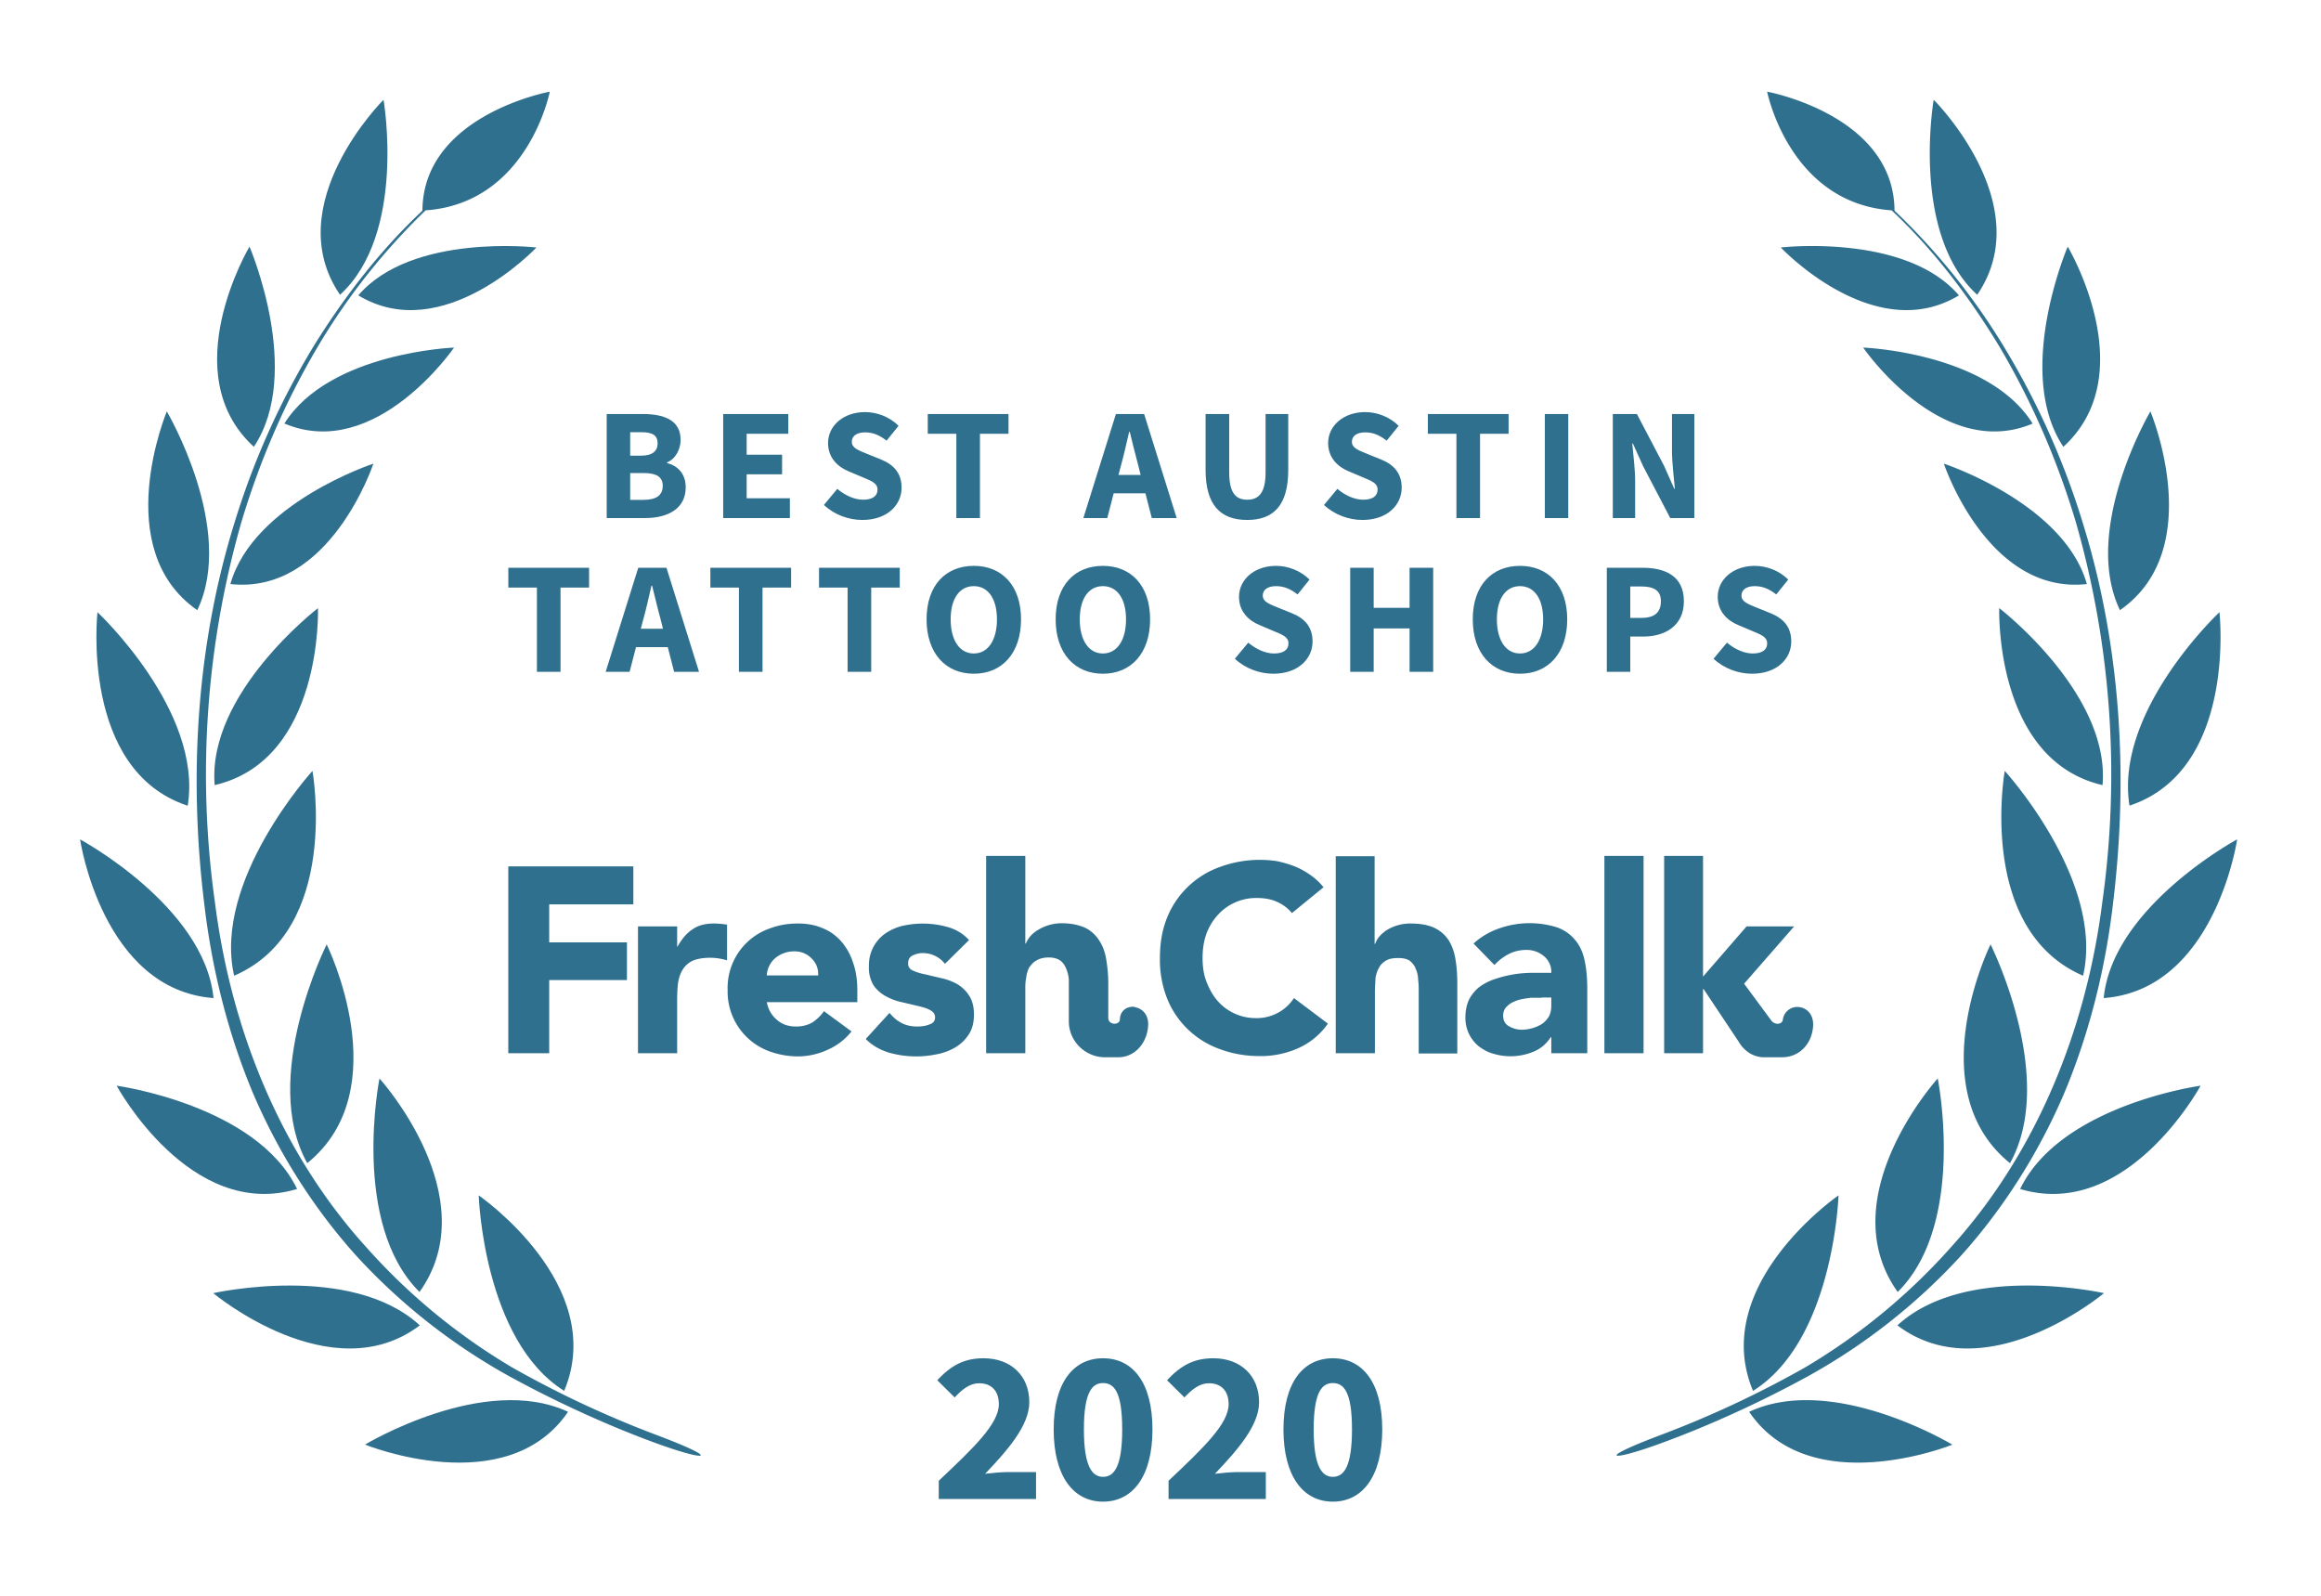
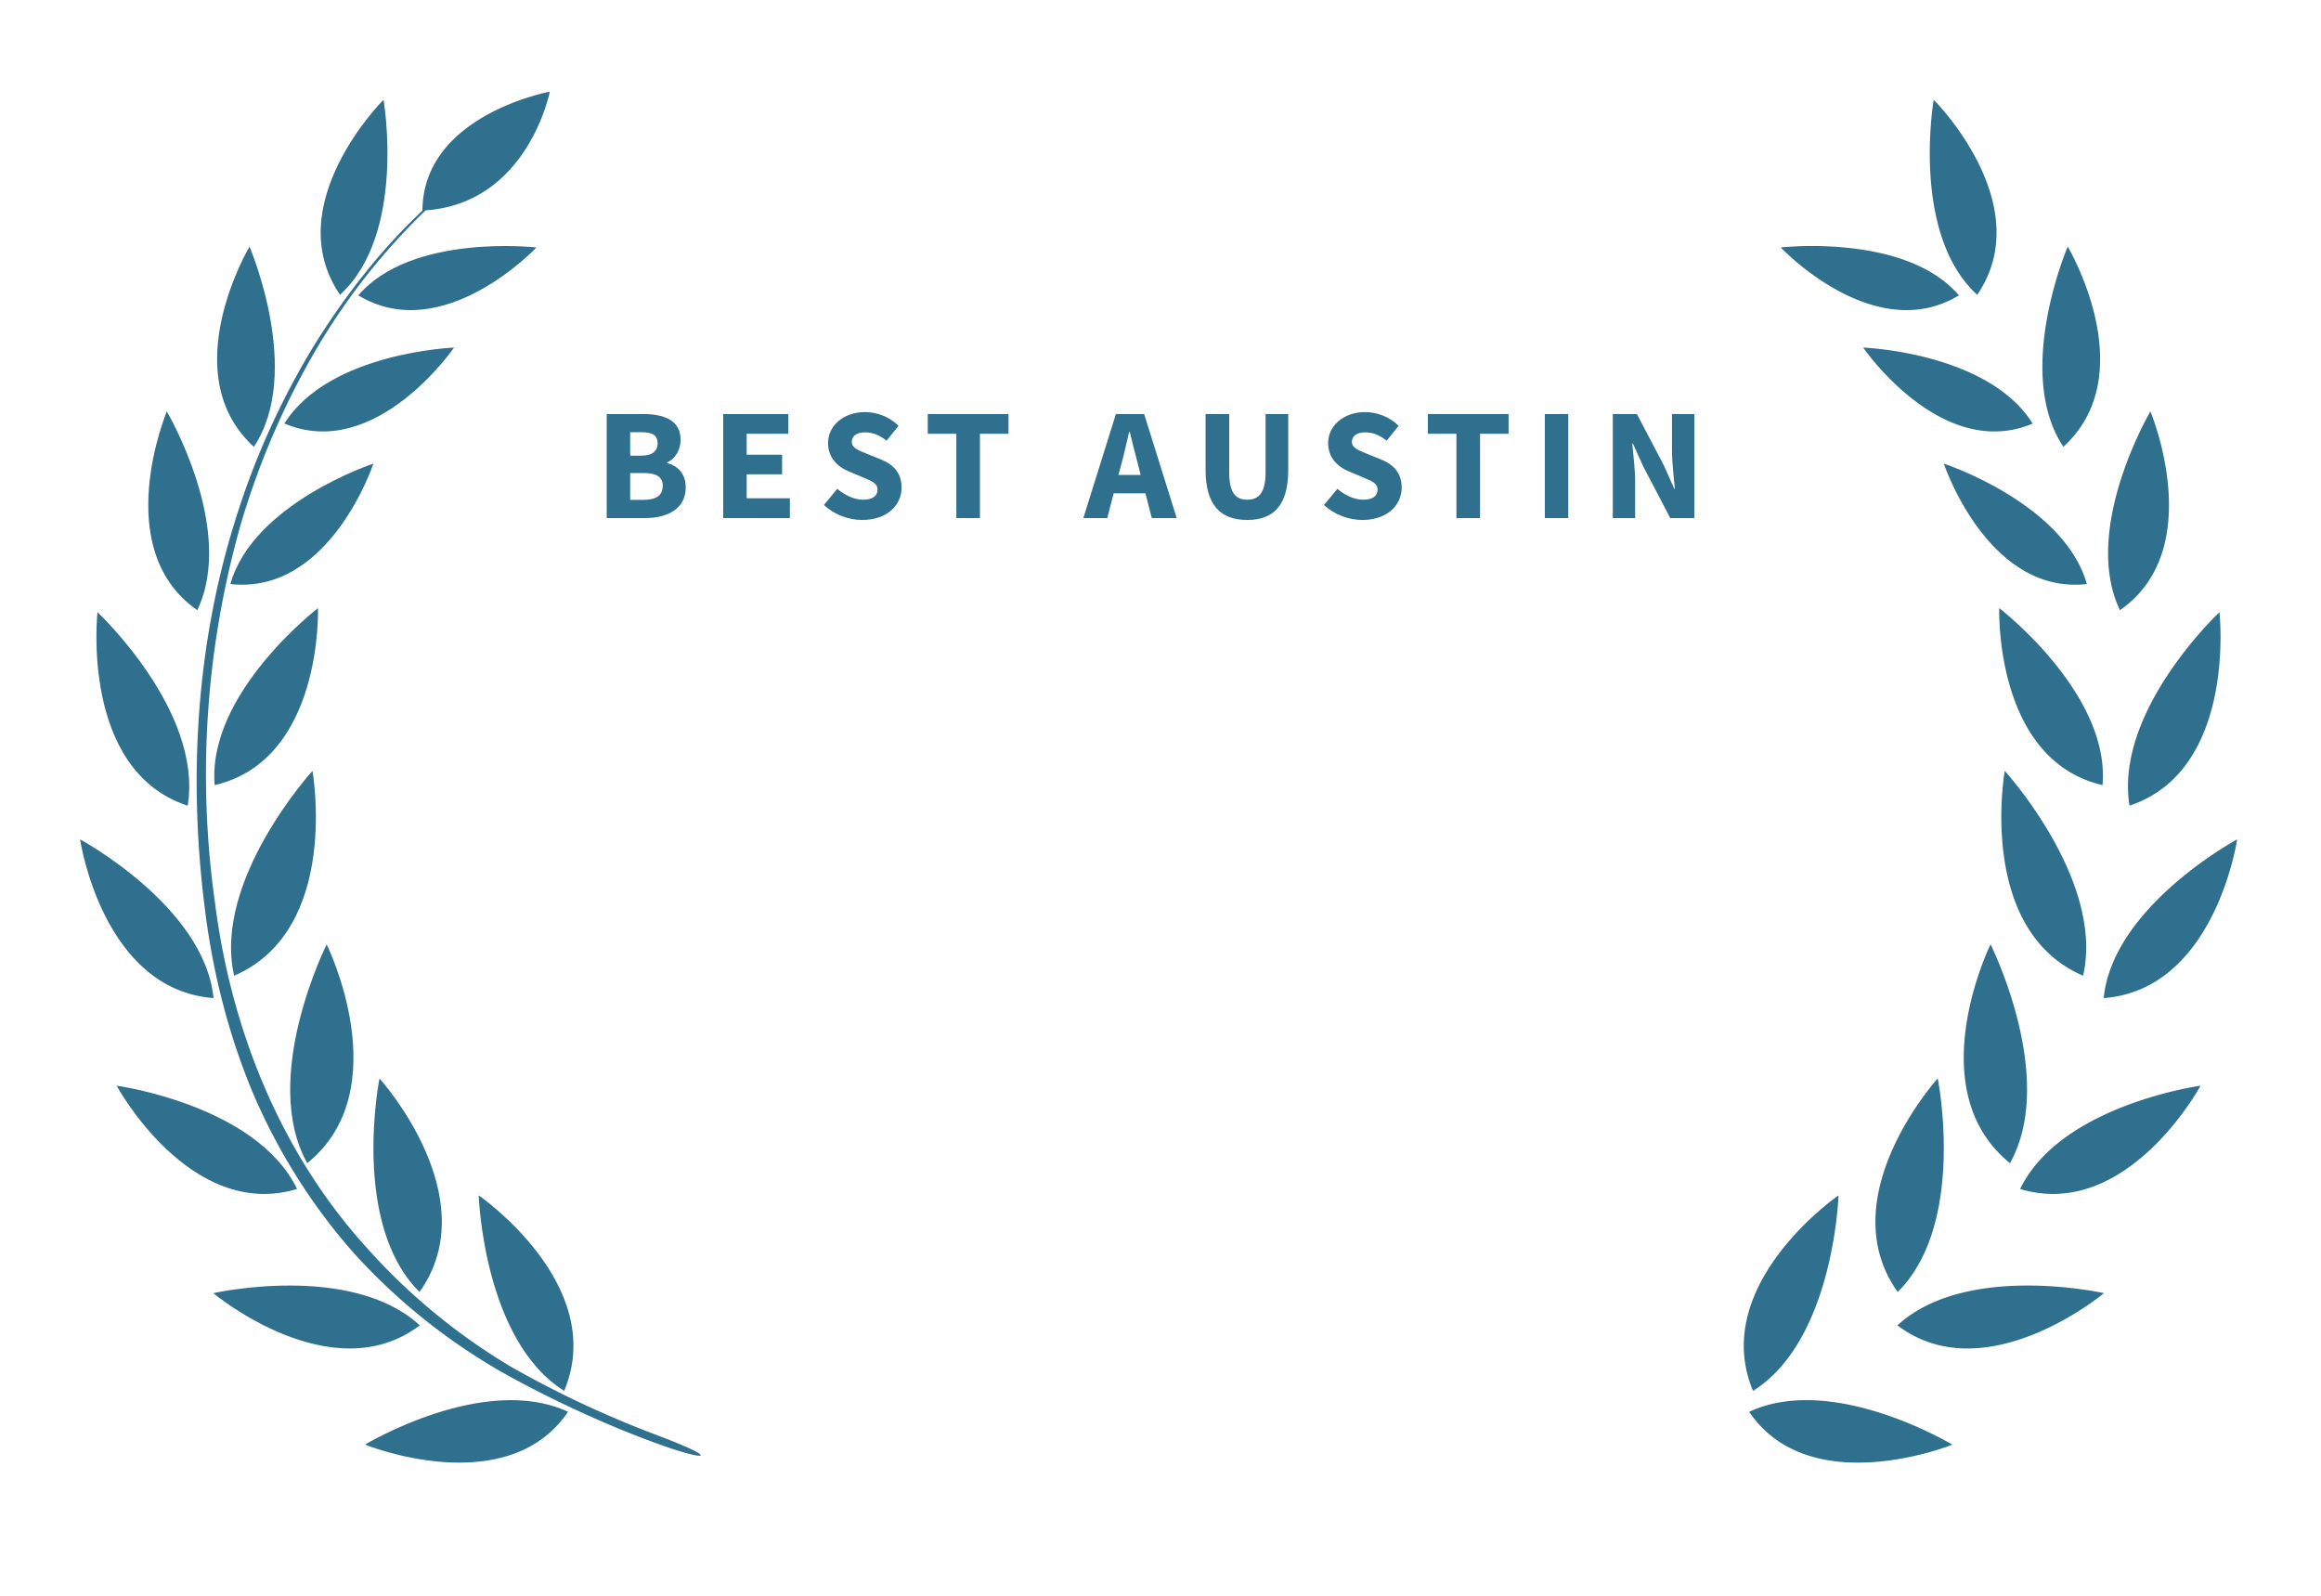
<svg xmlns="http://www.w3.org/2000/svg" width="800" height="550">
-   <rect width="100%" height="100%" fill="none" />
  <g fill="#30708f">
-     <path d="M572.1 494.7c-23 8.7-16.6 9 .5 2.7 17-6.2 35.2-14.6 51-23.3a208.3 208.3 0 0 0 52.4-41.4c14.9-16.6 27-35.9 35.7-56.4 8.6-20.7 14-42.6 16.6-64.8 5.4-44 2.7-89.4-10.6-131.9a267.8 267.8 0 0 0-27.3-60.6A227.5 227.5 0 0 0 653 72.6c-.2-33-43.9-41-43.9-41S616.7 70 652 72.5c14.7 13.8 26.9 30 37.3 47.2 11.2 19 20 39.4 26.3 60.6a315.9 315.9 0 0 1 9 130.8c-5.5 43.5-22.5 86-52 118.6a211.4 211.4 0 0 1-50.6 41.7 354.5 354.5 0 0 1-49.9 23.3z" />
    <path d="M681.5 101.6c-23-21-15-67.2-15-67.2.1 0 36.2 36.2 15 67.2zM675.2 101.8c-29.2 17.7-61.4-16.5-61.4-16.5s43-5 61.4 16.5zM700.6 146c-31.4 13.2-58.4-26.2-58.4-26.2s43.1 1.6 58.4 26.2zM670 159.8s15.1 45.3 49.3 41.5c-7.9-27.9-49.3-41.5-49.3-41.5zM689.1 209.6s38.3 29.4 35.6 61c-37.4-8.7-35.6-61-35.6-61zM691 265.7s34.5 37.8 27 70.6c-36.8-15.9-27-70.6-27-70.6zM692.8 400.9c-31.4-25.4-6.7-75.4-6.7-75.4s23.1 46 6.7 75.4zM654.1 445.3c-23.3-32.7 13.8-73.6 13.8-73.6s10 50-13.8 73.6zM604.2 479.3C589 442.8 633.7 412 633.7 412s-1.6 50-29.5 67.4zM711.2 154c-17.1-25.7 1.5-69 1.5-69s26.1 43.8-1.5 69zM730.7 210.3c-13.4-28 10.5-68.5 10.5-68.5s19.9 47.4-10.5 68.5zM734 277.7C728.7 245 765 211 765 211s6.1 54.5-31.1 66.7zM725.1 344c3.1-31.6 46-54.7 46-54.7s-7.6 51.8-46 54.7zM758.5 374.2s-25.3 46.7-62.2 35.6c14-29 62.2-35.6 62.2-35.6zM725.2 445.7s-40.8 34.1-71.2 11.1c23.7-21.8 71.2-11.1 71.2-11.1zM673 497.9s-49 19.8-70.1-11.3c28.9-13.5 70 11.3 70 11.3zM226.6 494.7c23 8.7 16.7 9-.5 2.7-17-6.2-35.2-14.6-51-23.3a208.3 208.3 0 0 1-52.4-41.4c-14.9-16.6-27-35.9-35.7-56.4-8.6-20.7-14-42.6-16.6-64.8-5.4-44-2.7-89.4 10.6-131.9a267.8 267.8 0 0 1 27.3-60.6c10.5-16.9 22.8-32.8 37.3-46.4.2-33 43.9-41 43.9-41S182 70 146.7 72.5a224.4 224.4 0 0 0-37.3 47.2c-11.2 19-20 39.4-26.3 60.6a315.9 315.9 0 0 0-9 130.8c5.5 43.5 22.5 86 52 118.6a211.4 211.4 0 0 0 50.6 41.7 354.5 354.5 0 0 0 49.9 23.3z" />
    <path d="M117.2 101.6c23-21 15-67.2 15-67.2-.1 0-36.2 36.2-15 67.2zM123.5 101.8c29.2 17.7 61.4-16.5 61.4-16.5s-43-5-61.4 16.5zM98.1 146c31.4 13.2 58.4-26.2 58.4-26.2S113.4 121.4 98 146zM128.7 159.8s-15 45.3-49.3 41.5c7.9-27.9 49.3-41.5 49.3-41.5zM109.6 209.6S71.3 239 74 270.6c37.4-8.7 35.6-61 35.6-61zM107.7 265.7s-34.5 37.8-27 70.6c36.8-15.9 27-70.6 27-70.6zM105.9 400.9c31.4-25.4 6.7-75.4 6.7-75.4s-23.1 46-6.7 75.4zM144.6 445.3c23.3-32.7-13.8-73.6-13.8-73.6s-10 50 13.8 73.6zM194.5 479.3C209.7 442.8 165 412 165 412s1.6 50 29.5 67.4zM87.5 154c17.1-25.7-1.5-69-1.5-69s-26.1 43.8 1.5 69zM68 210.3c13.4-28-10.5-68.5-10.5-68.5S37.6 189.2 68 210.3zM64.7 277.7C70 245 33.6 211 33.6 211s-6.1 54.5 31.1 66.7zM73.6 344c-3.1-31.6-46-54.7-46-54.7s7.6 51.8 46 54.7zM40.2 374.2s25.3 46.7 62.2 35.6c-14-29-62.2-35.6-62.2-35.6zM73.5 445.7s40.8 34.1 71.2 11.1C121 435 73.5 445.7 73.5 445.7zM125.8 497.9s48.8 19.8 70-11.3c-28.9-13.5-70 11.3-70 11.3z" />
-     <path d="M175.2 363h14.1v-25.2h26.8v-13h-26.8v-13.1h29v-13.1h-43.1zM445.3 314.7a14 14 0 0 0-5.2-3.9c-2-.9-4.3-1.3-7-1.3a17.8 17.8 0 0 0-13.3 5.8 20 20 0 0 0-4 6.6c-.9 2.6-1.3 5.3-1.3 8.3 0 3 .4 5.8 1.4 8.3 1 2.5 2.2 4.7 3.8 6.5a17.4 17.4 0 0 0 13 5.9A15.3 15.3 0 0 0 446 344l11.7 8.8a24.6 24.6 0 0 1-10.3 8.5 32 32 0 0 1-13 2.7c-5 0-9.6-.8-13.9-2.4a30.6 30.6 0 0 1-18.2-17.4 36.4 36.4 0 0 1-2.5-14c0-5.2.8-9.8 2.5-14a30.7 30.7 0 0 1 18.2-17.4 39.6 39.6 0 0 1 19.6-2c2 .4 4 1 5.9 1.7a26 26 0 0 1 5.4 2.9c1.8 1.2 3.4 2.7 4.8 4.4zM219.9 319.3h13.5v7h.1c1.5-2.7 3.2-4.7 5.2-6 2-1.4 4.4-2 7.4-2a26.8 26.8 0 0 1 4.5.4V331a20.4 20.4 0 0 0-5.7-.9c-2.6 0-4.7.4-6.1 1a8.2 8.2 0 0 0-3.5 3.1c-.8 1.3-1.3 2.8-1.6 4.6-.2 1.8-.3 3.8-.3 6V363h-13.5v-43.7zM293.5 355.5a21.5 21.5 0 0 1-8.2 6.3 24.6 24.6 0 0 1-10.3 2.3c-3.3 0-6.5-.6-9.4-1.6a21.9 21.9 0 0 1-14.8-21.3 21.7 21.7 0 0 1 14.8-21.3c3-1.1 6-1.6 9.4-1.6 3.2 0 6 .5 8.5 1.6 2.6 1 4.7 2.6 6.5 4.6a21 21 0 0 1 4 7.2c1 2.8 1.5 6 1.5 9.5v4.2h-31.2c.5 2.6 1.7 4.6 3.5 6.1 1.8 1.6 4 2.3 6.6 2.3 2.2 0 4-.5 5.6-1.4 1.5-1 2.9-2.3 4-3.9zM282 336.2c.1-2.3-.6-4.2-2.2-5.8a8 8 0 0 0-6-2.5 10.1 10.1 0 0 0-6.9 2.6 8.5 8.5 0 0 0-2.6 5.7zM325.7 332.2a9.6 9.6 0 0 0-7.8-3.7c-1.1 0-2.3.3-3.3.8-1.1.5-1.6 1.5-1.6 2.8 0 1 .5 1.9 1.6 2.4s2.6 1 4.2 1.3l5.5 1.3c2 .4 3.8 1.1 5.5 2 1.7 1 3.1 2.3 4.2 4 1.1 1.6 1.7 3.8 1.7 6.6s-.6 5.1-1.9 7a14.1 14.1 0 0 1-4.7 4.4 20 20 0 0 1-6.4 2.3 34.3 34.3 0 0 1-16.3-.6c-3.2-1-5.8-2.5-8-4.7l8.2-9c1.2 1.5 2.6 2.7 4.2 3.5 1.5.8 3.3 1.2 5.3 1.2 1.6 0 3-.2 4.2-.7 1.3-.4 2-1.2 2-2.4s-.6-2-1.8-2.6c-1-.6-2.5-1-4.2-1.4l-5.5-1.3c-2-.4-3.7-1.1-5.4-2-1.7-.9-3.2-2.2-4.3-3.8a11.6 11.6 0 0 1-1.6-6.6 13.3 13.3 0 0 1 5.7-11.3 18 18 0 0 1 5.9-2.6 31.6 31.6 0 0 1 15.5.4c2.9.8 5.4 2.3 7.4 4.5zM534.7 357.5h-.2c-1.5 2.3-3.5 4-6 5a20.6 20.6 0 0 1-13.7.7c-1.9-.5-3.5-1.4-5-2.5a12.5 12.5 0 0 1-4.7-10.1c0-2.5.5-4.6 1.4-6.4 1-1.7 2.2-3.2 3.8-4.3 1.6-1.1 3.4-2 5.4-2.6a40.1 40.1 0 0 1 13-2h6a7 7 0 0 0-2.6-5.8 9.2 9.2 0 0 0-6-2.1c-2.2 0-4.3.5-6 1.4-2 1-3.5 2.2-5 3.8l-7.2-7.4a25 25 0 0 1 8.8-5.2 31.5 31.5 0 0 1 20.2-.3c2.6 1 4.6 2.5 6.1 4.4 1.6 1.9 2.6 4.2 3.2 7 .6 2.8.9 6 .9 9.7V363h-12.4zm-3.3-13.6h-3.8c-1.6.2-3 .4-4.4.8-1.4.5-2.6 1-3.6 2-1 .8-1.5 2-1.5 3.4 0 1.6.7 2.9 2 3.6 1.4.8 2.9 1.2 4.4 1.2a13.4 13.4 0 0 0 7-2c1-.7 1.8-1.6 2.4-2.6.5-1 .8-2.2.8-3.6v-2.9h-3.3zM553 363v-68h13.5v68zM473.8 295v30.3h.2a8 8 0 0 1 1.5-2.6 12 12 0 0 1 2.6-2.2 15.4 15.4 0 0 1 8-2.2c3.5 0 6.2.5 8.3 1.5 2.1 1 3.8 2.5 5 4.4 1.1 1.8 1.9 4 2.3 6.6.4 2.5.6 5.2.6 8.1v24.2H489v-21.5c0-1.2 0-2.5-.2-3.9 0-1.3-.3-2.6-.8-3.7-.4-1.2-1.1-2-2-2.8-1-.7-2.3-1-4-1-1.8 0-3.2.2-4.3.9-1 .6-1.9 1.4-2.4 2.5-.6 1-1 2.2-1.2 3.6l-.2 4V363h-13.5v-67.9h13.5zM587 340.9h.2l12.2 18.3s2.7 5.2 8.7 5.2h6.1c5.7 0 10.1-4.2 10.7-10.3.5-4.7-2.5-6.8-4.8-7a5 5 0 0 0-5.6 4.4c-.2 1.5-2.6 2-4 .2l-9.3-12.6v-.1l17.2-19.7H602l-15 17.3V295h-13.4v68H587v-22.1zM391 347c-2.2-.2-4.9 1-5 4.4-.1 2-4 2-4-.6v-11.9c0-3-.3-5.7-.7-8.2-.4-2.5-1.2-4.7-2.4-6.5a11.9 11.9 0 0 0-4.8-4.4c-2.2-1-4.9-1.6-8.3-1.6a15.8 15.8 0 0 0-8 2.3 12 12 0 0 0-2.7 2.2c-.7.9-1.2 1.7-1.5 2.5h-.2V295h-13.5v68h13.5v-21.8c0-1.4 0-2.8.3-4.1.1-1.3.5-2.5 1-3.6.7-1 1.5-1.9 2.6-2.5 1-.6 2.4-1 4.2-1 1.7 0 3 .4 4 1.1.9.7 1.6 1.7 2 2.8.5 1.2.8 2.4.9 3.7V352c0 6.8 5.6 12.4 12.5 12.4h4.6c5.2 0 9.6-4.3 10.2-10.4.5-4.7-2.5-6.6-4.7-6.9z" />
    <path d="M209.12 178.55L222.43 178.55C230.19 178.55 236.35 175.31 236.35 167.99C236.35 163.21 233.54 160.51 229.91 159.58L229.91 159.36C232.83 158.26 234.59 154.79 234.59 151.60C234.59 144.73 228.81 142.69 221.39 142.69L209.12 142.69ZM217.21 157.05L217.21 148.96L221.06 148.96C224.85 148.96 226.67 150.01 226.67 152.81C226.67 155.40 224.96 157.05 221.00 157.05ZM217.21 172.28L217.21 163.04L221.77 163.04C226.23 163.04 228.43 164.31 228.43 167.44C228.43 170.74 226.17 172.28 221.77 172.28ZM249.27 178.55L272.26 178.55L272.26 171.73L257.36 171.73L257.36 163.48L269.57 163.48L269.57 156.72L257.36 156.72L257.36 149.51L271.71 149.51L271.71 142.69L249.27 142.69ZM297.23 179.21C305.81 179.21 310.76 174.04 310.76 168.10C310.76 163.04 308.01 160.13 303.67 158.37L299.05 156.50C295.97 155.23 293.60 154.46 293.60 152.26C293.60 150.23 295.36 149.02 298.17 149.02C301.03 149.02 303.23 150.06 305.59 151.88L309.72 146.76C306.64 143.68 302.29 142.03 298.17 142.03C290.69 142.03 285.41 146.76 285.41 152.70C285.41 157.93 288.93 161.01 292.61 162.49L297.29 164.47C300.42 165.79 302.46 166.51 302.46 168.76C302.46 170.91 300.81 172.23 297.45 172.23C294.48 172.23 291.18 170.69 288.60 168.49L283.98 174.04C287.61 177.45 292.56 179.21 297.23 179.21ZM329.63 178.55L337.77 178.55L337.77 149.51L347.61 149.51L347.61 142.69L319.78 142.69L319.78 149.51L329.63 149.51ZM386.39 160.40C387.38 156.83 388.31 152.65 389.19 148.85L389.41 148.85C390.35 152.59 391.34 156.83 392.33 160.40L393.15 163.70L385.51 163.70ZM373.41 178.55L381.66 178.55L383.86 170.03L394.80 170.03L397.00 178.55L405.58 178.55L394.36 142.69L384.63 142.69ZM429.89 179.21C439.13 179.21 444.03 173.99 444.03 161.94L444.03 142.69L436.22 142.69L436.22 162.77C436.22 169.81 433.91 172.23 429.89 172.23C425.88 172.23 423.68 169.81 423.68 162.77L423.68 142.69L415.54 142.69L415.54 161.94C415.54 173.99 420.60 179.21 429.89 179.21ZM469.60 179.21C478.18 179.21 483.13 174.04 483.13 168.10C483.13 163.04 480.38 160.13 476.04 158.37L471.42 156.50C468.34 155.23 465.97 154.46 465.97 152.26C465.97 150.23 467.73 149.02 470.54 149.02C473.40 149.02 475.60 150.06 477.96 151.88L482.09 146.76C479.01 143.68 474.66 142.03 470.54 142.03C463.06 142.03 457.78 146.76 457.78 152.70C457.78 157.93 461.30 161.01 464.98 162.49L469.66 164.47C472.79 165.79 474.83 166.51 474.83 168.76C474.83 170.91 473.18 172.23 469.82 172.23C466.85 172.23 463.55 170.69 460.97 168.49L456.35 174.04C459.98 177.45 464.93 179.21 469.60 179.21ZM502.00 178.55L510.14 178.55L510.14 149.51L519.98 149.51L519.98 142.69L492.15 142.69L492.15 149.51L502.00 149.51ZM532.47 178.55L540.55 178.55L540.55 142.69L532.47 142.69ZM555.90 178.55L563.60 178.55L563.60 165.85C563.60 161.61 562.94 156.83 562.61 152.87L562.83 152.87L566.35 160.68L575.70 178.55L584.00 178.55L584.00 142.69L576.30 142.69L576.30 155.34C576.30 159.58 576.96 164.64 577.29 168.43L577.07 168.43L573.55 160.51L564.20 142.69L555.90 142.69Z" />
-     <path d="M185.06 231.55L193.20 231.55L193.20 202.51L203.04 202.51L203.04 195.69L175.21 195.69L175.21 202.51L185.06 202.51ZM221.75 213.40C222.74 209.83 223.67 205.65 224.55 201.85L224.77 201.85C225.70 205.59 226.69 209.83 227.69 213.40L228.51 216.70L220.87 216.70ZM208.76 231.55L217.01 231.55L219.22 223.03L230.16 223.03L232.36 231.55L240.94 231.55L229.72 195.69L219.99 195.69ZM254.69 231.55L262.83 231.55L262.83 202.51L272.68 202.51L272.68 195.69L244.85 195.69L244.85 202.51L254.69 202.51ZM292.15 231.55L300.29 231.55L300.29 202.51L310.13 202.51L310.13 195.69L282.30 195.69L282.30 202.51L292.15 202.51ZM335.65 232.21C345.33 232.21 351.93 225.17 351.93 213.46C351.93 201.80 345.33 195.03 335.65 195.03C325.97 195.03 319.37 201.74 319.37 213.46C319.37 225.17 325.97 232.21 335.65 232.21ZM335.65 225.23C330.75 225.23 327.67 220.66 327.67 213.46C327.67 206.31 330.75 202.02 335.65 202.02C340.54 202.02 343.63 206.31 343.63 213.46C343.63 220.66 340.54 225.23 335.65 225.23ZM380.14 232.21C389.82 232.21 396.42 225.17 396.42 213.46C396.42 201.80 389.82 195.03 380.14 195.03C370.46 195.03 363.86 201.74 363.86 213.46C363.86 225.17 370.46 232.21 380.14 232.21ZM380.14 225.23C375.25 225.23 372.17 220.66 372.17 213.46C372.17 206.31 375.25 202.02 380.14 202.02C385.04 202.02 388.12 206.31 388.12 213.46C388.12 220.66 385.04 225.23 380.14 225.23ZM438.88 232.21C447.46 232.21 452.41 227.04 452.41 221.10C452.41 216.04 449.66 213.13 445.32 211.37L440.70 209.50C437.62 208.23 435.25 207.46 435.25 205.26C435.25 203.23 437.01 202.02 439.82 202.02C442.68 202.02 444.88 203.06 447.25 204.88L451.37 199.76C448.29 196.68 443.94 195.03 439.82 195.03C432.34 195.03 427.06 199.76 427.06 205.70C427.06 210.93 430.58 214.01 434.26 215.49L438.94 217.47C442.07 218.79 444.11 219.51 444.11 221.76C444.11 223.91 442.46 225.23 439.10 225.23C436.13 225.23 432.83 223.69 430.25 221.49L425.63 227.04C429.26 230.45 434.21 232.21 438.88 232.21ZM465.39 231.55L473.48 231.55L473.48 216.59L485.85 216.59L485.85 231.55L493.99 231.55L493.99 195.69L485.85 195.69L485.85 209.50L473.48 209.50L473.48 195.69L465.39 195.69ZM523.91 232.21C533.59 232.21 540.19 225.17 540.19 213.46C540.19 201.80 533.59 195.03 523.91 195.03C514.24 195.03 507.63 201.74 507.63 213.46C507.63 225.17 514.24 232.21 523.91 232.21ZM523.91 225.23C519.02 225.23 515.94 220.66 515.94 213.46C515.94 206.31 519.02 202.02 523.91 202.02C528.81 202.02 531.89 206.31 531.89 213.46C531.89 220.66 528.81 225.23 523.91 225.23ZM553.83 231.55L561.92 231.55L561.92 219.40L566.37 219.40C573.96 219.40 580.40 215.66 580.40 207.24C580.40 198.55 574.02 195.69 566.15 195.69L553.83 195.69ZM561.92 212.96L561.92 202.13L565.66 202.13C570.06 202.13 572.48 203.50 572.48 207.24C572.48 210.98 570.33 212.96 565.88 212.96ZM603.88 232.21C612.46 232.21 617.41 227.04 617.41 221.10C617.41 216.04 614.66 213.13 610.32 211.37L605.70 209.50C602.62 208.23 600.25 207.46 600.25 205.26C600.25 203.23 602.01 202.02 604.82 202.02C607.68 202.02 609.88 203.06 612.24 204.88L616.37 199.76C613.29 196.68 608.94 195.03 604.82 195.03C597.34 195.03 592.06 199.76 592.06 205.70C592.06 210.93 595.58 214.01 599.26 215.49L603.94 217.47C607.07 218.79 609.11 219.51 609.11 221.76C609.11 223.91 607.46 225.23 604.10 225.23C601.13 225.23 597.83 223.69 595.25 221.49L590.63 227.04C594.26 230.45 599.21 232.21 603.88 232.21Z" />
-     <path d="M323.57 516.66L357.10 516.66L357.10 507.36L347.50 507.36C345.25 507.36 341.95 507.66 339.55 507.96C347.28 499.86 354.78 491.31 354.78 483.29C354.78 474.14 348.40 468.14 339.03 468.14C332.20 468.14 327.78 470.69 323.05 475.71L329.05 481.64C331.45 479.09 334.07 476.76 337.53 476.76C341.65 476.76 344.28 479.31 344.28 483.96C344.28 490.71 335.73 498.89 323.57 510.36ZM380.20 517.56C390.40 517.56 397.23 508.86 397.23 492.66C397.23 476.46 390.40 468.14 380.20 468.14C370.00 468.14 363.18 476.46 363.18 492.66C363.18 508.86 370.00 517.56 380.20 517.56ZM380.20 509.01C376.53 509.01 373.60 505.64 373.60 492.66C373.60 479.61 376.53 476.69 380.20 476.69C383.95 476.69 386.80 479.61 386.80 492.66C386.80 505.64 383.95 509.01 380.20 509.01ZM402.78 516.66L436.30 516.66L436.30 507.36L426.70 507.36C424.45 507.36 421.15 507.66 418.75 507.96C426.48 499.86 433.98 491.31 433.98 483.29C433.98 474.14 427.60 468.14 418.23 468.14C411.40 468.14 406.98 470.69 402.25 475.71L408.25 481.64C410.65 479.09 413.28 476.76 416.73 476.76C420.85 476.76 423.48 479.31 423.48 483.96C423.48 490.71 414.93 498.89 402.78 510.36ZM459.40 517.56C469.60 517.56 476.43 508.86 476.43 492.66C476.43 476.46 469.60 468.14 459.40 468.14C449.20 468.14 442.38 476.46 442.38 492.66C442.38 508.86 449.20 517.56 459.40 517.56ZM459.40 509.01C455.73 509.01 452.80 505.64 452.80 492.66C452.80 479.61 455.73 476.69 459.40 476.69C463.15 476.69 466.00 479.61 466.00 492.66C466.00 505.64 463.15 509.01 459.40 509.01Z" />
  </g>
</svg>